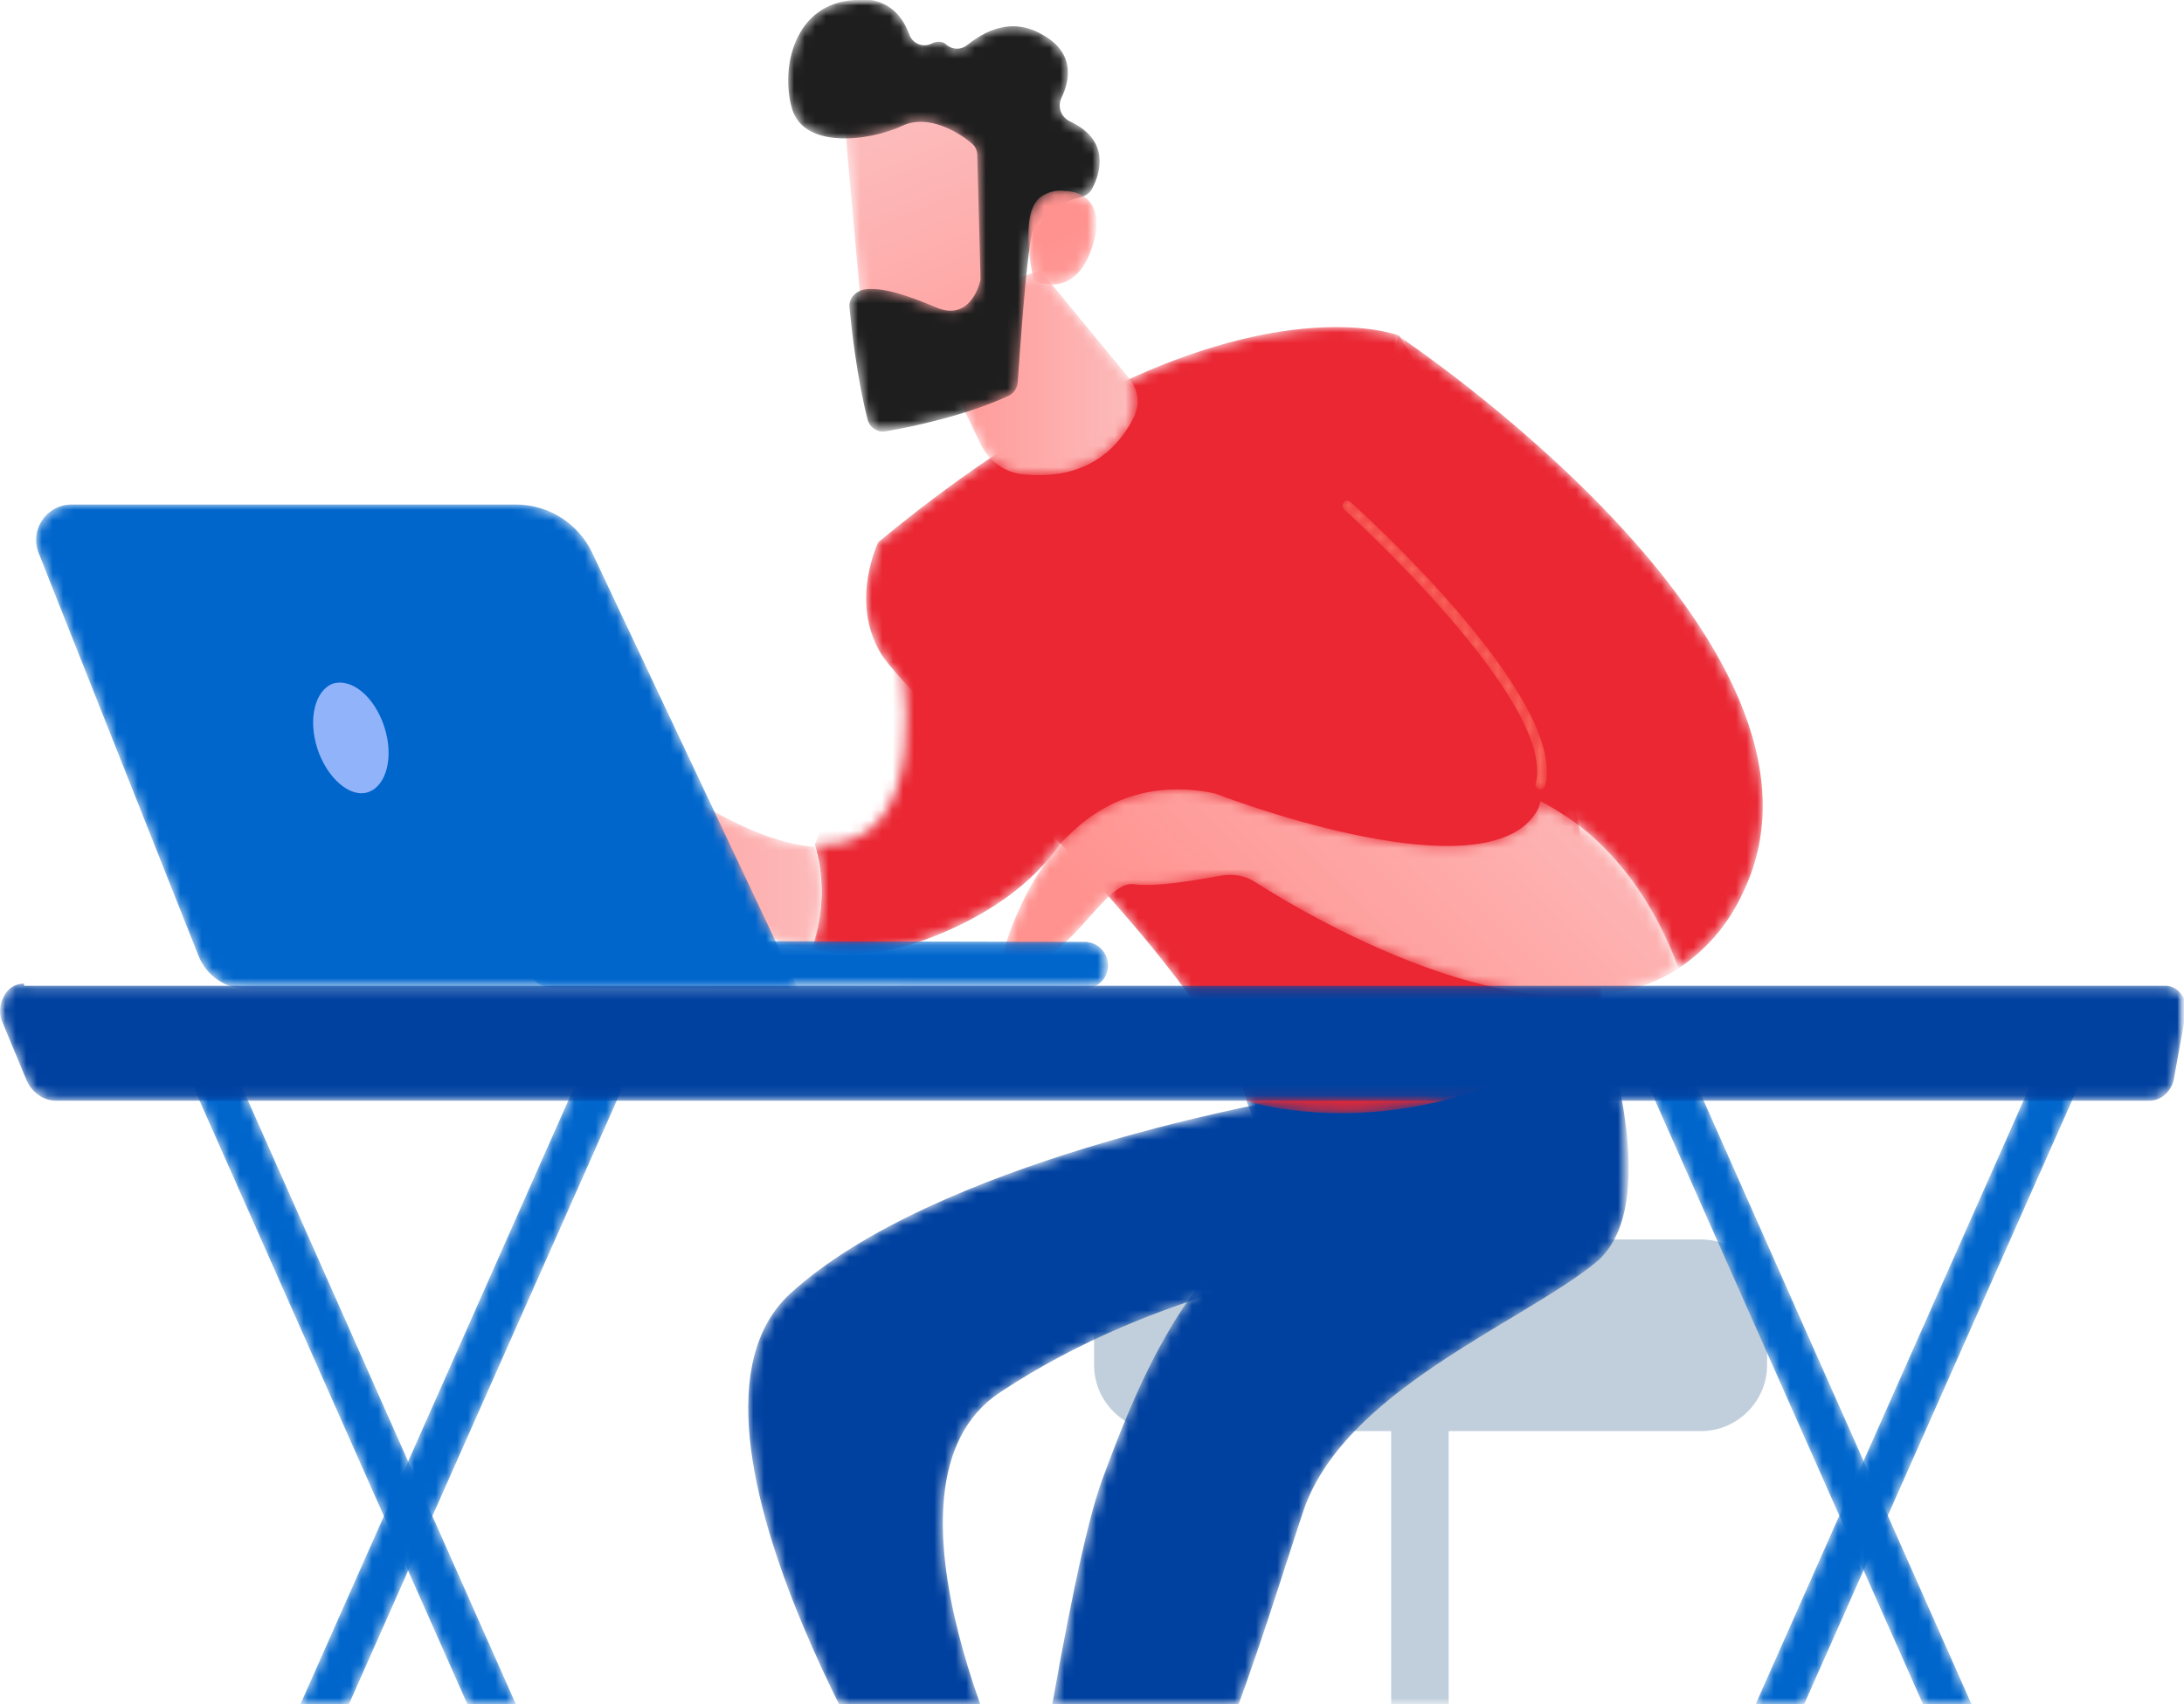
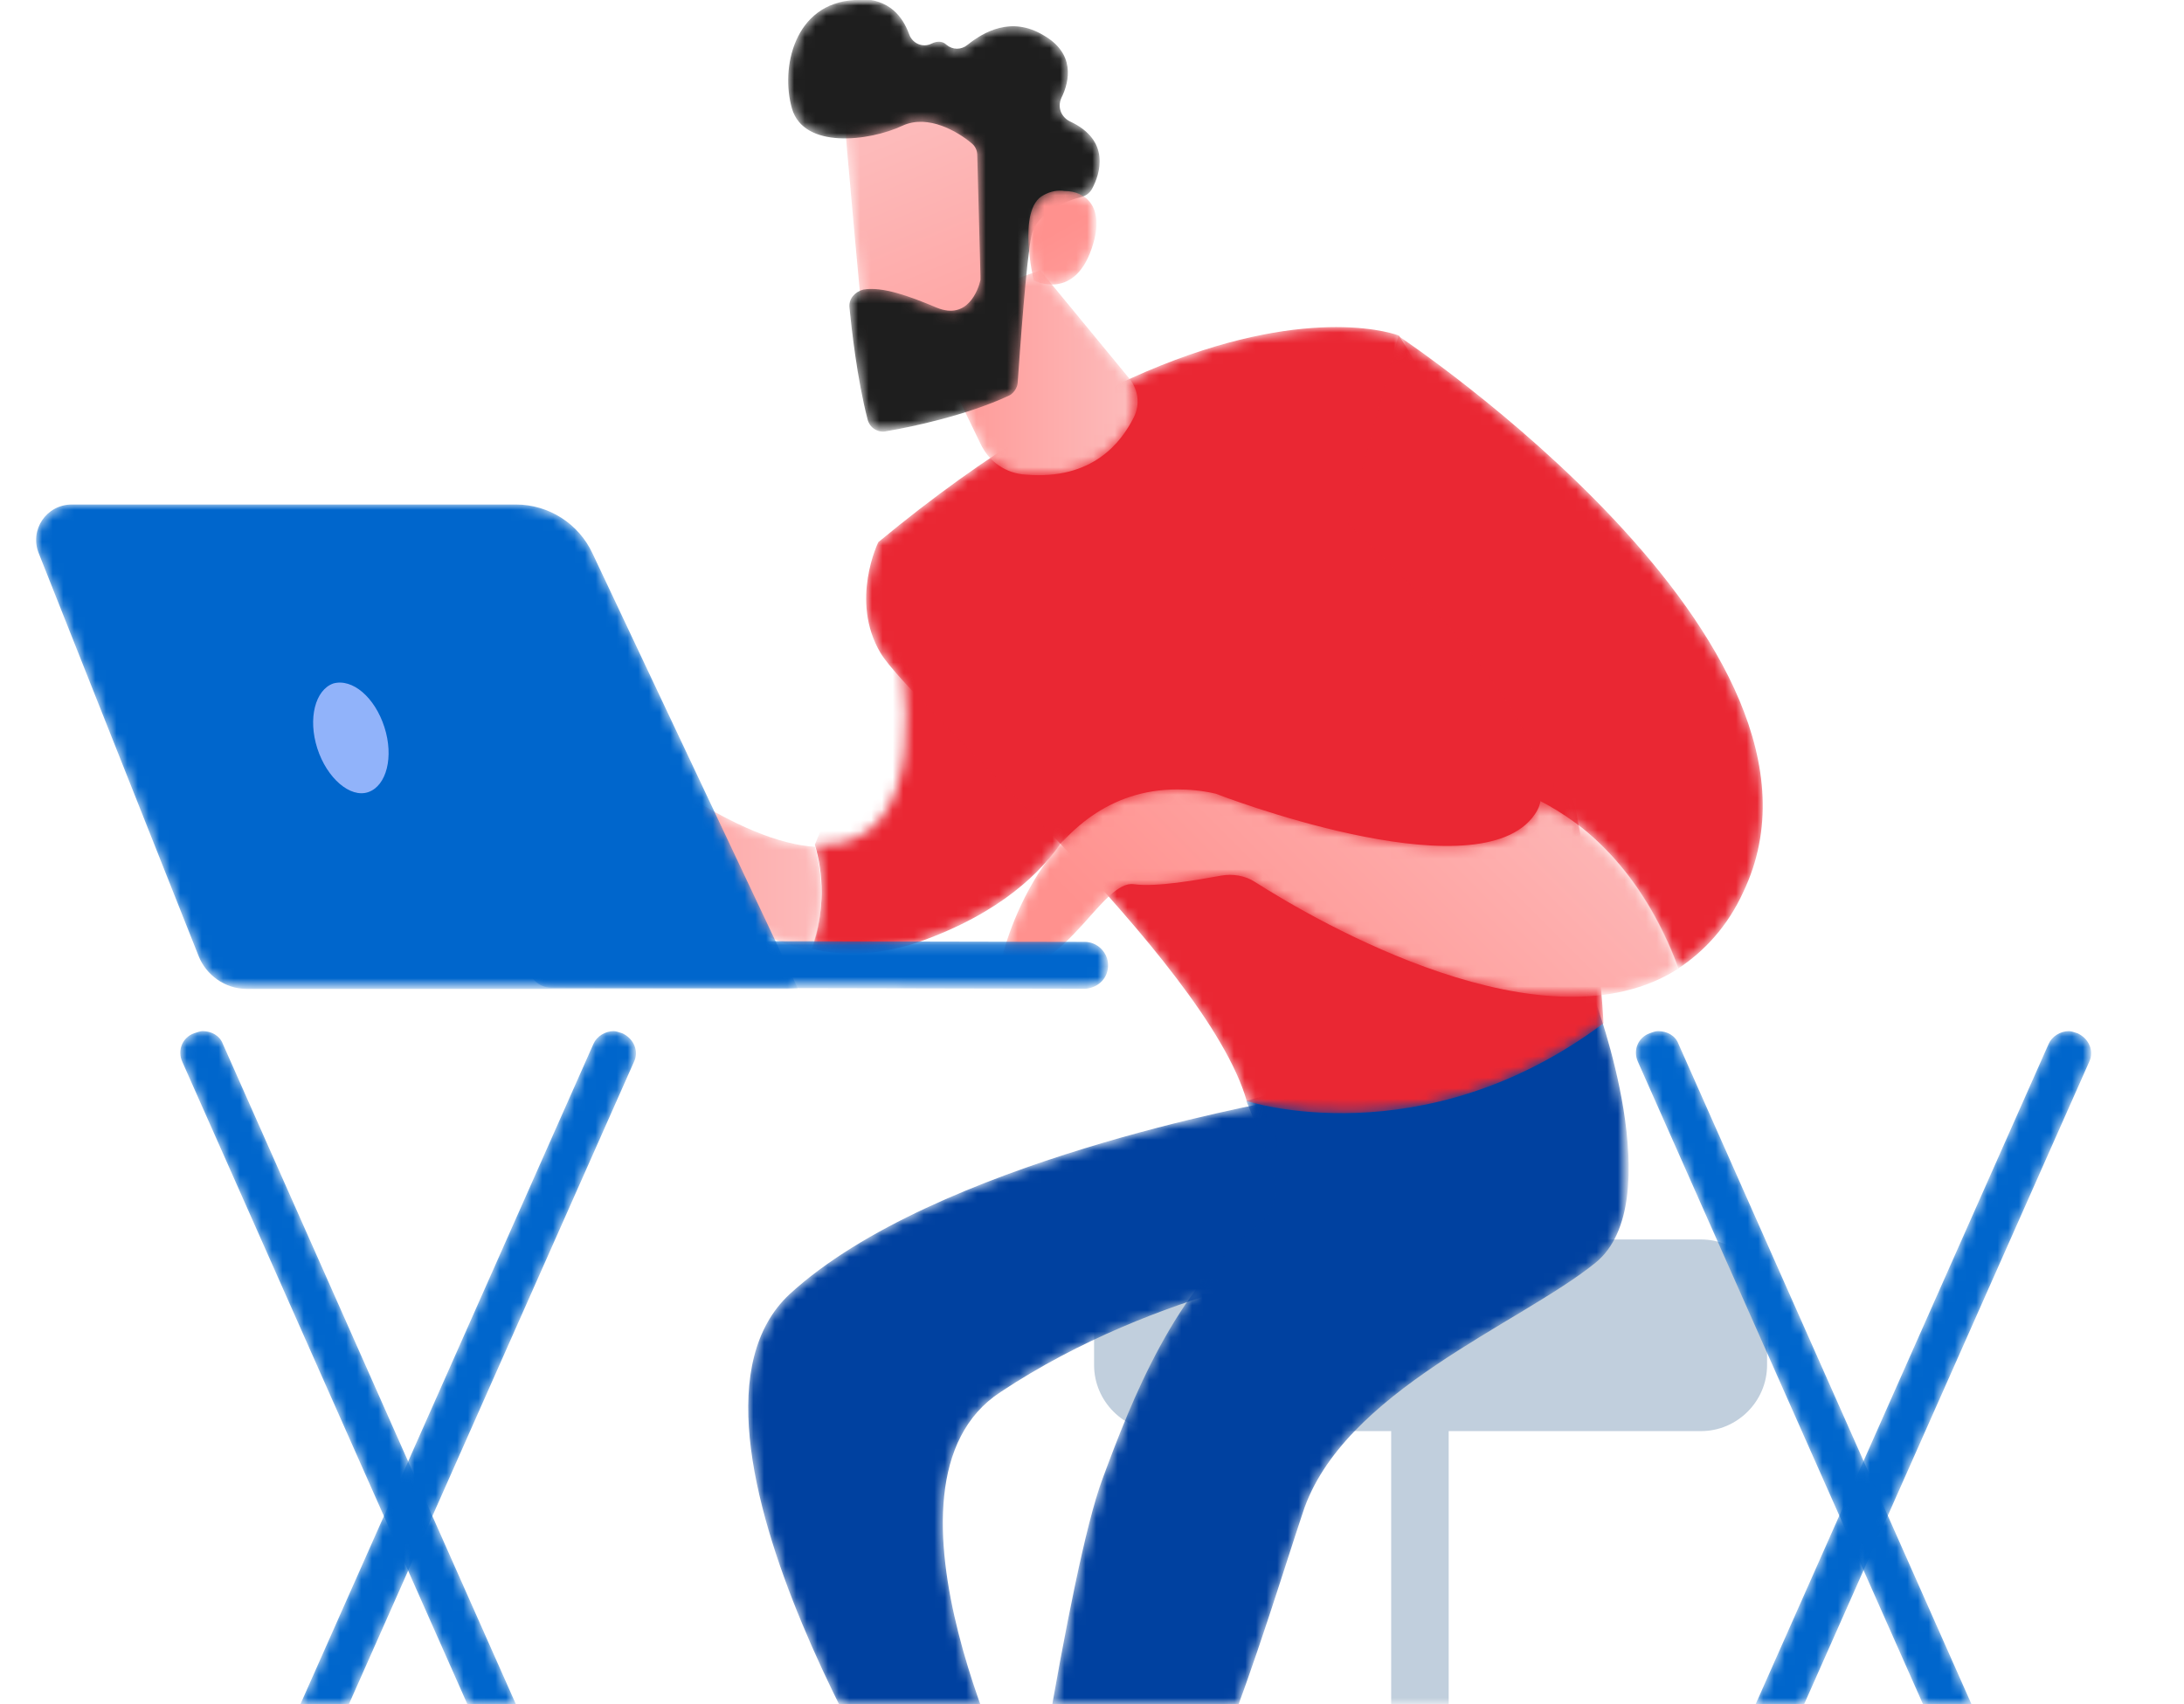
<svg xmlns="http://www.w3.org/2000/svg" xmlns:xlink="http://www.w3.org/1999/xlink" version="1.1" id="Vrstva_1" x="0px" y="0px" viewBox="0 0 205.1 160.1" style="enable-background:new 0 0 205.1 160.1;" xml:space="preserve">
  <style type="text/css">
	.st0{filter:url(#Adobe_OpacityMaskFilter);}
	.st1{clip-path:url(#SVGID_2_);fill-rule:evenodd;clip-rule:evenodd;fill:#FFFFFF;}
	.st2{clip-path:url(#SVGID_2_);mask:url(#mask-2_1_);}
	.st3{fill-rule:evenodd;clip-rule:evenodd;fill:#C1CFDD;}
	.st4{filter:url(#Adobe_OpacityMaskFilter_1_);}
	.st5{fill-rule:evenodd;clip-rule:evenodd;fill:#FFFFFF;}
	.st6{mask:url(#mask-4_1_);fill-rule:evenodd;clip-rule:evenodd;fill:#0041A0;}
	.st7{filter:url(#Adobe_OpacityMaskFilter_2_);}
	.st8{mask:url(#mask-6_1_);fill-rule:evenodd;clip-rule:evenodd;fill:url(#Fill-99_1_);}
	.st9{filter:url(#Adobe_OpacityMaskFilter_3_);}
	.st10{mask:url(#mask-9_1_);fill-rule:evenodd;clip-rule:evenodd;fill:#0041A0;}
	.st11{filter:url(#Adobe_OpacityMaskFilter_4_);}
	.st12{mask:url(#mask-11_1_);fill-rule:evenodd;clip-rule:evenodd;fill:#0066CC;}
	.st13{filter:url(#Adobe_OpacityMaskFilter_5_);}
	.st14{mask:url(#mask-13_1_);fill-rule:evenodd;clip-rule:evenodd;fill:#0066CC;}
	.st15{filter:url(#Adobe_OpacityMaskFilter_6_);}
	.st16{mask:url(#mask-15_1_);fill-rule:evenodd;clip-rule:evenodd;fill:url(#Fill-111_1_);}
	.st17{filter:url(#Adobe_OpacityMaskFilter_7_);}
	.st18{mask:url(#mask-18_1_);fill-rule:evenodd;clip-rule:evenodd;fill:#0041A0;}
	.st19{filter:url(#Adobe_OpacityMaskFilter_8_);}
	.st20{mask:url(#mask-20_1_);fill-rule:evenodd;clip-rule:evenodd;fill:#EA2733;}
	.st21{filter:url(#Adobe_OpacityMaskFilter_9_);}
	.st22{mask:url(#mask-22_1_);fill-rule:evenodd;clip-rule:evenodd;fill:url(#Fill-120_1_);}
	.st23{filter:url(#Adobe_OpacityMaskFilter_10_);}
	.st24{mask:url(#mask-25_1_);fill-rule:evenodd;clip-rule:evenodd;fill:#EA2733;}
	.st25{filter:url(#Adobe_OpacityMaskFilter_11_);}
	.st26{mask:url(#mask-27_1_);fill-rule:evenodd;clip-rule:evenodd;fill:url(#Fill-126_1_);}
	.st27{filter:url(#Adobe_OpacityMaskFilter_12_);}
	.st28{mask:url(#mask-30_1_);fill-rule:evenodd;clip-rule:evenodd;fill:#EA2733;}
	.st29{filter:url(#Adobe_OpacityMaskFilter_13_);}
	.st30{mask:url(#mask-32_1_);fill-rule:evenodd;clip-rule:evenodd;fill:url(#Fill-132_1_);}
	.st31{filter:url(#Adobe_OpacityMaskFilter_14_);}
	.st32{mask:url(#mask-35_1_);fill-rule:evenodd;clip-rule:evenodd;fill:url(#Fill-135_1_);}
	.st33{filter:url(#Adobe_OpacityMaskFilter_15_);}
	.st34{mask:url(#mask-38_1_);fill-rule:evenodd;clip-rule:evenodd;fill:url(#Fill-138_1_);}
	.st35{filter:url(#Adobe_OpacityMaskFilter_16_);}
	.st36{mask:url(#mask-41_1_);fill-rule:evenodd;clip-rule:evenodd;fill:#1E1E1E;}
	.st37{filter:url(#Adobe_OpacityMaskFilter_17_);}
	.st38{mask:url(#mask-43_1_);fill-rule:evenodd;clip-rule:evenodd;fill:url(#Fill-144_1_);}
	.st39{filter:url(#Adobe_OpacityMaskFilter_18_);}
	.st40{mask:url(#mask-46_1_);fill-rule:evenodd;clip-rule:evenodd;fill:#0066CC;}
	.st41{filter:url(#Adobe_OpacityMaskFilter_19_);}
	.st42{mask:url(#mask-48_1_);fill-rule:evenodd;clip-rule:evenodd;fill:#0066CC;}
	.st43{fill-rule:evenodd;clip-rule:evenodd;fill:#91B3FA;}
	.st44{filter:url(#Adobe_OpacityMaskFilter_20_);}
	.st45{mask:url(#mask-50_1_);fill-rule:evenodd;clip-rule:evenodd;fill:#0066CC;}
	.st46{filter:url(#Adobe_OpacityMaskFilter_21_);}
	.st47{mask:url(#mask-52_1_);fill-rule:evenodd;clip-rule:evenodd;fill:#0066CC;}
	.st48{filter:url(#Adobe_OpacityMaskFilter_22_);}
	.st49{mask:url(#mask-54_1_);fill-rule:evenodd;clip-rule:evenodd;fill:#0066CC;}
	.st50{filter:url(#Adobe_OpacityMaskFilter_23_);}
	.st51{mask:url(#mask-56_1_);fill-rule:evenodd;clip-rule:evenodd;fill:#0066CC;}
	.st52{filter:url(#Adobe_OpacityMaskFilter_24_);}
	.st53{mask:url(#mask-58_1_);fill-rule:evenodd;clip-rule:evenodd;fill:#0041A0;}
</style>
  <g>
    <defs>
      <rect id="SVGID_1_" width="205.1" height="160.1" />
    </defs>
    <clipPath id="SVGID_2_">
      <use xlink:href="#SVGID_1_" style="overflow:visible;" />
    </clipPath>
    <defs>
      <filter id="Adobe_OpacityMaskFilter" filterUnits="userSpaceOnUse" x="0" y="0" width="205.1" height="201.7">
        <feColorMatrix type="matrix" values="1 0 0 0 0  0 1 0 0 0  0 0 1 0 0  0 0 0 1 0" />
      </filter>
    </defs>
    <mask maskUnits="userSpaceOnUse" x="0" y="0" width="205.1" height="201.7" id="mask-2_1_">
      <g class="st0">
        <rect id="path-1_2_" x="-1308.8" y="-148.9" class="st1" width="1600" height="354" />
      </g>
    </mask>
    <g class="st2">
      <g transform="translate(1031, -137)">
        <g id="Group-2" transform="translate(0.346, 0.026)">
          <polygon id="Fill-91" class="st3" points="-900.7,325.7 -895.3,325.7 -895.3,267.4 -900.7,267.4     " />
          <path id="Fill-93" class="st3" d="M-874.4,326.8h-47.2v-1.7c0-1,0.8-1.8,1.8-1.8h43.4c1.1,0,2,0.9,2,2V326.8z" />
          <path id="Fill-94" class="st3" d="M-865.4,265.2c0,3.4-2.8,6.2-6.2,6.2h-50.8c-3.4,0-6.2-2.8-6.2-6.2v-5.6      c0-3.4,2.8-6.2,6.2-6.2h50.8c3.4,0,6.2,2.8,6.2,6.2V265.2z" />
        </g>
        <g id="Group-98" transform="translate(357.21, 461.167)">
          <g id="Clip-97">
				</g>
          <defs>
            <filter id="Adobe_OpacityMaskFilter_1_" filterUnits="userSpaceOnUse" x="-1308.7" y="-148.5" width="20" height="21.2">
              <feColorMatrix type="matrix" values="1 0 0 0 0  0 1 0 0 0  0 0 1 0 0  0 0 0 1 0" />
            </filter>
          </defs>
          <mask maskUnits="userSpaceOnUse" x="-1308.7" y="-148.5" width="20" height="21.2" id="mask-4_1_">
            <g class="st4">
              <path id="path-3_1_" class="st5" d="M-1295.7-145.8c0,0-15.4,11.1-12.7,18.5l0,0c0,0,16.8-7.3,18.9-13l0,0        c2-5.7-0.3-8.3-0.3-8.3l0,0L-1295.7-145.8z" />
            </g>
          </mask>
          <path id="Fill-96" class="st6" d="M-1295.7-145.8c0,0-15.4,11.1-12.7,18.5l0,0c0,0,16.8-7.3,18.9-13l0,0c2-5.7-0.3-8.3-0.3-8.3      l0,0L-1295.7-145.8z" />
        </g>
        <g id="Group-101" transform="translate(365.494, 454.795)">
          <g id="Clip-100">
				</g>
          <defs>
            <filter id="Adobe_OpacityMaskFilter_2_" filterUnits="userSpaceOnUse" x="-1308.4" y="-148.7" width="9.5" height="11.1">
              <feColorMatrix type="matrix" values="1 0 0 0 0  0 1 0 0 0  0 0 1 0 0  0 0 0 1 0" />
            </filter>
          </defs>
          <mask maskUnits="userSpaceOnUse" x="-1308.4" y="-148.7" width="9.5" height="11.1" id="mask-6_1_">
            <g class="st7">
              <path id="path-5_1_" class="st5" d="M-1308.4-144.8l3,5.7c0.6,1.2,2,1.8,3.3,1.5l0,0c0.9-0.2,1.6-0.5,2.1-0.8l0,0        c1-0.6,1.4-1.9,1-3l0,0l-2.5-7.3L-1308.4-144.8z" />
            </g>
          </mask>
          <linearGradient id="Fill-99_1_" gradientUnits="userSpaceOnUse" x1="-2846.488" y1="218.313" x2="-2847.488" y2="218.313" gradientTransform="matrix(9.478 0 0 -11.124 25679.158 2285.425)">
            <stop offset="0" style="stop-color:#FDBABA" />
            <stop offset="1" style="stop-color:#FF918E" />
          </linearGradient>
          <path id="Fill-99" class="st8" d="M-1308.4-144.8l3,5.7c0.6,1.2,2,1.8,3.3,1.5l0,0c0.9-0.2,1.6-0.5,2.1-0.8l0,0      c1-0.6,1.4-1.9,1-3l0,0l-2.5-7.3L-1308.4-144.8z" />
        </g>
        <g id="Group-104" transform="translate(347.652, 389.164)">
          <g id="Clip-103">
				</g>
          <defs>
            <filter id="Adobe_OpacityMaskFilter_3_" filterUnits="userSpaceOnUse" x="-1308.4" y="-148.6" width="55.8" height="70.5">
              <feColorMatrix type="matrix" values="1 0 0 0 0  0 1 0 0 0  0 0 1 0 0  0 0 0 1 0" />
            </filter>
          </defs>
          <mask maskUnits="userSpaceOnUse" x="-1308.4" y="-148.6" width="55.8" height="70.5" id="mask-9_1_">
            <g class="st9">
              <path id="path-8_1_" class="st5" d="M-1304.5-130.6C-1318-118-1292-78.1-1292-78.1l0,0c0,0,4.3,0,9.4-4.5l0,0        c0,0-15.4-30.1-2.1-38.8l0,0c14.9-9.9,32.2-12.1,32.2-12.1l0,0l-6.4-14.2l-0.3-1C-1259.3-148.6-1290.9-143.1-1304.5-130.6" />
            </g>
          </mask>
          <path id="Fill-102" class="st10" d="M-1304.5-130.6C-1318-118-1292-78.1-1292-78.1l0,0c0,0,4.3,0,9.4-4.5l0,0      c0,0-15.4-30.1-2.1-38.8l0,0c14.9-9.9,32.2-12.1,32.2-12.1l0,0l-6.4-14.2l-0.3-1C-1259.3-148.6-1290.9-143.1-1304.5-130.6" />
        </g>
        <g id="Group-107" transform="translate(354.661, 469.451)">
          <g id="Clip-106">
				</g>
          <defs>
            <filter id="Adobe_OpacityMaskFilter_4_" filterUnits="userSpaceOnUse" x="-1308.7" y="-148.3" width="24.8" height="15.4">
              <feColorMatrix type="matrix" values="1 0 0 0 0  0 1 0 0 0  0 0 1 0 0  0 0 0 1 0" />
            </filter>
          </defs>
          <mask maskUnits="userSpaceOnUse" x="-1308.7" y="-148.3" width="24.8" height="15.4" id="mask-11_1_">
            <g class="st11">
              <path id="path-10_1_" class="st5" d="M-1288.6-148.2c-1.6,0.3-11.2,7-14.6,8.6l0,0c-2.3,1-4.4,3-5.5,4.8l0,0        c2.2,1.6,5.6,2.9,10.5,1.5l0,0c6.7-1.9,11.7-7.1,14-9.8l0,0c0.7-2.1,0-3.4,0-3.4l0,0c0,0-2.4-1.6-4-1.6l0,0        C-1288.3-148.3-1288.4-148.3-1288.6-148.2" />
            </g>
          </mask>
          <path id="Fill-105" class="st12" d="M-1288.6-148.2c-1.6,0.3-11.2,7-14.6,8.6l0,0c-2.3,1-4.4,3-5.5,4.8l0,0      c2.2,1.6,5.6,2.9,10.5,1.5l0,0c6.7-1.9,11.7-7.1,14-9.8l0,0c0.7-2.1,0-3.4,0-3.4l0,0c0,0-2.4-1.6-4-1.6l0,0      C-1288.3-148.3-1288.4-148.3-1288.6-148.2" />
        </g>
        <g id="Group-110" transform="translate(353.387, 474.548)">
          <g id="Clip-109">
				</g>
          <defs>
            <filter id="Adobe_OpacityMaskFilter_5_" filterUnits="userSpaceOnUse" x="-1308.4" y="-148.4" width="25.5" height="12.5">
              <feColorMatrix type="matrix" values="1 0 0 0 0  0 1 0 0 0  0 0 1 0 0  0 0 0 1 0" />
            </filter>
          </defs>
          <mask maskUnits="userSpaceOnUse" x="-1308.4" y="-148.4" width="25.5" height="12.5" id="mask-13_1_">
            <g class="st13">
              <path id="path-12_1_" class="st5" d="M-1296.9-138.5c-4.9,1.4-8.4,0.1-10.5-1.5l0,0c-1.3,2-1.5,3.8,0.5,4.1l0,0        c2.4,0.4,13.9-1.6,20-7l0,0c2.4-2.2,3.6-4,4.1-5.5l0,0C-1285.2-145.6-1290.2-140.5-1296.9-138.5" />
            </g>
          </mask>
          <path id="Fill-108" class="st14" d="M-1296.9-138.5c-4.9,1.4-8.4,0.1-10.5-1.5l0,0c-1.3,2-1.5,3.8,0.5,4.1l0,0      c2.4,0.4,13.9-1.6,20-7l0,0c2.4-2.2,3.6-4,4.1-5.5l0,0C-1285.2-145.6-1290.2-140.5-1296.9-138.5" />
        </g>
        <g id="Group-113" transform="translate(373.14, 463.716)">
          <g id="Clip-112">
				</g>
          <defs>
            <filter id="Adobe_OpacityMaskFilter_6_" filterUnits="userSpaceOnUse" x="-1308.7" y="-148.3" width="8.9" height="10">
              <feColorMatrix type="matrix" values="1 0 0 0 0  0 1 0 0 0  0 0 1 0 0  0 0 0 1 0" />
            </filter>
          </defs>
          <mask maskUnits="userSpaceOnUse" x="-1308.7" y="-148.3" width="8.9" height="10" id="mask-15_1_">
            <g class="st15">
-               <path id="path-14_1_" class="st5" d="M-1308.6-140.9c-0.3,1,0.3,2.1,1.3,2.3l0,0c0.7,0.2,1.4,0.2,2,0.2l0,0        c1,0,1.9-0.5,2.5-1.4l0,0c1.1-1.8,3-5,3.1-5.9l0,0l-6.6-2.7L-1308.6-140.9z" />
-             </g>
+               </g>
          </mask>
          <linearGradient id="Fill-111_1_" gradientUnits="userSpaceOnUse" x1="-2853.036" y1="205.82" x2="-2854.036" y2="205.82" gradientTransform="matrix(8.895 0 0 -10.024 24079.19 1919.775)">
            <stop offset="0" style="stop-color:#FDBABA" />
            <stop offset="1" style="stop-color:#FF918E" />
          </linearGradient>
-           <path id="Fill-111" class="st16" d="M-1308.6-140.9c-0.3,1,0.3,2.1,1.3,2.3l0,0c0.7,0.2,1.4,0.2,2,0.2l0,0c1,0,1.9-0.5,2.5-1.4      l0,0c1.1-1.8,3-5,3.1-5.9l0,0l-6.6-2.7L-1308.6-140.9z" />
        </g>
        <g id="Group-116" transform="translate(373.14, 379.606)">
          <g id="Clip-115">
				</g>
          <defs>
            <filter id="Adobe_OpacityMaskFilter_7_" filterUnits="userSpaceOnUse" x="-1308.7" y="-148.5" width="57.4" height="89.3">
              <feColorMatrix type="matrix" values="1 0 0 0 0  0 1 0 0 0  0 0 1 0 0  0 0 0 1 0" />
            </filter>
          </defs>
          <mask maskUnits="userSpaceOnUse" x="-1308.7" y="-148.5" width="57.4" height="89.3" id="mask-18_1_">
            <g class="st17">
              <path id="path-17_1_" class="st5" d="M-1287.1-139.2l1.9,4.7c1,2.6,1.4,5.3-0.8,7l0,0c-7.8,5.9-11.9,16.5-14.6,23.8l0,0        c-3.2,8.5-8,41.5-8,41.5l0,0c2.2,2.4,8.2,3,8.2,3l0,0c8.5-7.8,14.8-29.9,18.6-41.3l0,0c3.7-11.4,20.5-17.8,27.5-23.5l0,0        c7-5.7,0-24.5,0-24.5l0,0L-1287.1-139.2z" />
            </g>
          </mask>
          <path id="Fill-114" class="st18" d="M-1287.1-139.2l1.9,4.7c1,2.6,1.4,5.3-0.8,7l0,0c-7.8,5.9-11.9,16.5-14.6,23.8l0,0      c-3.2,8.5-8,41.5-8,41.5l0,0c2.2,2.4,8.2,3,8.2,3l0,0c8.5-7.8,14.8-29.9,18.6-41.3l0,0c3.7-11.4,20.5-17.8,27.5-23.5l0,0      c7-5.7,0-24.5,0-24.5l0,0L-1287.1-139.2z" />
        </g>
        <g id="Group-119" transform="translate(354.024, 345.834)">
          <g id="Clip-118">
				</g>
          <defs>
            <filter id="Adobe_OpacityMaskFilter_8_" filterUnits="userSpaceOnUse" x="-1308.7" y="-148.3" width="26" height="29.1">
              <feColorMatrix type="matrix" values="1 0 0 0 0  0 1 0 0 0  0 0 1 0 0  0 0 0 1 0" />
            </filter>
          </defs>
          <mask maskUnits="userSpaceOnUse" x="-1308.7" y="-148.3" width="26" height="29.1" id="mask-20_1_">
            <g class="st19">
              <path id="path-19_1_" class="st5" d="M-1308.5-129.5c0.8,2.7,1,6.1-0.3,9.8l0,0c3,0.7,6.5,0.6,10.2-0.7l0,0        c14.9-5.3,15.8-15.3,15.8-15.3l0,0l-17.9-12.6C-1300.4-147.5-1296.7-128.7-1308.5-129.5" />
            </g>
          </mask>
          <path id="Fill-117" class="st20" d="M-1308.5-129.5c0.8,2.7,1,6.1-0.3,9.8c3,0.7,6.5,0.6,10.2-0.7c14.9-5.3,15.8-15.3,15.8-15.3      l-17.9-12.6" />
        </g>
        <g id="Group-122" transform="translate(323.438, 357.941)">
          <g id="Clip-121">
				</g>
          <defs>
            <filter id="Adobe_OpacityMaskFilter_9_" filterUnits="userSpaceOnUse" x="-1308.3" y="-148.6" width="31" height="16.9">
              <feColorMatrix type="matrix" values="1 0 0 0 0  0 1 0 0 0  0 0 1 0 0  0 0 0 1 0" />
            </filter>
          </defs>
          <mask maskUnits="userSpaceOnUse" x="-1308.3" y="-148.6" width="31" height="16.9" id="mask-22_1_">
            <g class="st21">
              <path id="path-21_1_" class="st5" d="M-1300.6-147.2c-4.4,3.1-7.6,12.8-7.6,12.8l0,0c0,0,2.3,1.8,4.2,0l0,0        c1.9-1.8,6.6-6.6,6.6-6.6l0,0c0,0-1,4.4-0.8,5.2l0,0c0.2,0.7,2.6,0.1,2.2-2l0,0c-0.2-1,0.7-2,1.6-2.7l0,0        c0.9-0.7,2.2-0.6,2.9,0.3l0,0c2,2.4,6.7,7.2,13.3,8.6l0,0c1.3-3.8,1-7.2,0.3-9.8l0,0c-3.2-0.2-7.5-1.8-13.4-5.7l0,0        c0,0-2.2-1.4-5-1.4l0,0C-1297.6-148.6-1299.2-148.2-1300.6-147.2" />
            </g>
          </mask>
          <linearGradient id="Fill-120_1_" gradientUnits="userSpaceOnUse" x1="-2816.085" y1="326.244" x2="-2817.085" y2="326.244" gradientTransform="matrix(31.03 0 0 -16.865 86106.016 5361.886)">
            <stop offset="0" style="stop-color:#FDBABA" />
            <stop offset="1" style="stop-color:#FF918E" />
          </linearGradient>
          <path id="Fill-120" class="st22" d="M-1300.6-147.2c-4.4,3.1-7.6,12.8-7.6,12.8l0,0c0,0,2.3,1.8,4.2,0l0,0      c1.9-1.8,6.6-6.6,6.6-6.6l0,0c0,0-1,4.4-0.8,5.2l0,0c0.2,0.7,2.6,0.1,2.2-2l0,0c-0.2-1,0.7-2,1.6-2.7l0,0      c0.9-0.7,2.2-0.6,2.9,0.3l0,0c2,2.4,6.7,7.2,13.3,8.6l0,0c1.3-3.8,1-7.2,0.3-9.8l0,0c-3.2-0.2-7.5-1.8-13.4-5.7l0,0      c0,0-2.2-1.4-5-1.4l0,0C-1297.6-148.6-1299.2-148.2-1300.6-147.2" />
        </g>
        <g id="Group-125" transform="translate(358.484, 316.523)">
          <g id="Clip-124">
				</g>
          <defs>
            <filter id="Adobe_OpacityMaskFilter_10_" filterUnits="userSpaceOnUse" x="-1308.1" y="-148.8" width="69.3" height="73.9">
              <feColorMatrix type="matrix" values="1 0 0 0 0  0 1 0 0 0  0 0 1 0 0  0 0 0 1 0" />
            </filter>
          </defs>
          <mask maskUnits="userSpaceOnUse" x="-1308.1" y="-148.8" width="69.3" height="73.9" id="mask-25_1_">
            <g class="st23">
              <path id="path-24_1_" class="st5" d="M-1307-128.6c0,0-2.7,5.5,0.2,10.4l0,0c2.9,4.9,30.6,28.8,34.4,42.1l0,0        c0,0,16.5,5.4,33.5-7.3l0,0c0,0-1.5-36.9-19.2-64.6l0,0c0,0-2-0.8-5.9-0.8l0,0C-1271.5-148.8-1286.1-145.9-1307-128.6" />
            </g>
          </mask>
          <path id="Fill-123" class="st24" d="M-1307-128.6c0,0-2.7,5.5,0.2,10.4l0,0c2.9,4.9,30.6,28.8,34.4,42.1l0,0      c0,0,16.5,5.4,33.5-7.3l0,0c0,0-1.5-36.9-19.2-64.6l0,0c0,0-2-0.8-5.9-0.8l0,0C-1271.5-148.8-1286.1-145.9-1307-128.6" />
        </g>
        <g id="Group-128" transform="translate(363.582, 310.788)">
          <g id="Clip-127">
				</g>
          <defs>
            <filter id="Adobe_OpacityMaskFilter_11_" filterUnits="userSpaceOnUse" x="-1308.4" y="-148.4" width="20.6" height="19.3">
              <feColorMatrix type="matrix" values="1 0 0 0 0  0 1 0 0 0  0 0 1 0 0  0 0 0 1 0" />
            </filter>
          </defs>
          <mask maskUnits="userSpaceOnUse" x="-1308.4" y="-148.4" width="20.6" height="19.3" id="mask-27_1_">
            <g class="st25">
              <path id="path-26_1_" class="st5" d="M-1308.4-144.3l5.9,12.2c0.8,1.7,2.4,2.8,4.3,2.9l0,0c6.2,0.5,8.9-3,10.1-5.4l0,0        c0.6-1.2,0.4-2.6-0.4-3.6l0,0l-8.4-10.2L-1308.4-144.3z" />
            </g>
          </mask>
          <linearGradient id="Fill-126_1_" gradientUnits="userSpaceOnUse" x1="-2853.63" y1="376.06" x2="-2854.63" y2="376.06" gradientTransform="matrix(20.589 0 0 -19.253 57464.645 7101.625)">
            <stop offset="0" style="stop-color:#FDBABA" />
            <stop offset="1" style="stop-color:#FF918E" />
          </linearGradient>
          <path id="Fill-126" class="st26" d="M-1308.4-144.3l5.9,12.2c0.8,1.7,2.4,2.8,4.3,2.9l0,0c6.2,0.5,8.9-3,10.1-5.4l0,0      c0.6-1.2,0.4-2.6-0.4-3.6l0,0l-8.4-10.2L-1308.4-144.3z" />
        </g>
        <g id="Group-131" transform="translate(403.726, 317.16)">
          <g id="Clip-130">
				</g>
          <defs>
            <filter id="Adobe_OpacityMaskFilter_12_" filterUnits="userSpaceOnUse" x="-1308.2" y="-148.7" width="39.1" height="59.5">
              <feColorMatrix type="matrix" values="1 0 0 0 0  0 1 0 0 0  0 0 1 0 0  0 0 0 1 0" />
            </filter>
          </defs>
          <mask maskUnits="userSpaceOnUse" x="-1308.2" y="-148.7" width="39.1" height="59.5" id="mask-30_1_">
            <g class="st27">
              <path id="path-29_1_" class="st5" d="M-1308.2-131c0,0,20.1,18.1,18.1,26.1l0,0c3.9,1.9,9.5,6.3,13,15.7l0,0        c2.4-1.6,4.6-3.9,6.1-7.2l0,0c11.1-23.3-32.4-52.2-32.4-52.2l0,0L-1308.2-131z" />
            </g>
          </mask>
          <path id="Fill-129" class="st28" d="M-1308.2-131c0,0,20.1,18.1,18.1,26.1l0,0c3.9,1.9,9.5,6.3,13,15.7l0,0      c2.4-1.6,4.6-3.9,6.1-7.2l0,0c11.1-23.3-32.4-52.2-32.4-52.2l0,0L-1308.2-131z" />
        </g>
        <g id="Group-134" transform="translate(403.726, 332.453)">
          <g id="Clip-133">
				</g>
          <defs>
            <filter id="Adobe_OpacityMaskFilter_13_" filterUnits="userSpaceOnUse" x="-1308.6" y="-148.5" width="19.2" height="27.1">
              <feColorMatrix type="matrix" values="1 0 0 0 0  0 1 0 0 0  0 0 1 0 0  0 0 0 1 0" />
            </filter>
          </defs>
          <mask maskUnits="userSpaceOnUse" x="-1308.6" y="-148.5" width="19.2" height="27.1" id="mask-32_1_">
            <g class="st29">
-               <path id="path-31_1_" class="st5" d="M-1308.5-148.3c-0.2,0.2-0.2,0.5,0,0.7l0,0c0.2,0.2,19.9,18,18,25.7l0,0        c-0.1,0.3,0.1,0.5,0.3,0.6l0,0c0,0,0.1,0,0.1,0l0,0c0.2,0,0.4-0.1,0.5-0.4l0,0c2-8.3-17.5-25.9-18.3-26.6l0,0        c-0.1-0.1-0.2-0.1-0.3-0.1l0,0C-1308.3-148.5-1308.4-148.4-1308.5-148.3" />
-             </g>
+               </g>
          </mask>
          <linearGradient id="Fill-132_1_" gradientUnits="userSpaceOnUse" x1="-2885.906" y1="374.588" x2="-2888.477" y2="369.744" gradientTransform="matrix(19.236 0 0 -27.098 54364.422 9616.046)">
            <stop offset="0" style="stop-color:#FF918E" />
            <stop offset="1" style="stop-color:#FD7062" />
          </linearGradient>
          <path id="Fill-132" class="st30" d="M-1308.5-148.3c-0.2,0.2-0.2,0.5,0,0.7l0,0c0.2,0.2,19.9,18,18,25.7l0,0      c-0.1,0.3,0.1,0.5,0.3,0.6l0,0c0,0,0.1,0,0.1,0l0,0c0.2,0,0.4-0.1,0.5-0.4l0,0c2-8.3-17.5-25.9-18.3-26.6l0,0      c-0.1-0.1-0.2-0.1-0.3-0.1l0,0C-1308.3-148.5-1308.4-148.4-1308.5-148.3" />
        </g>
        <g id="Group-137" transform="translate(371.866, 359.852)">
          <g id="Clip-136">
				</g>
          <defs>
            <filter id="Adobe_OpacityMaskFilter_14_" filterUnits="userSpaceOnUse" x="-1308.8" y="-148.7" width="63.6" height="19.4">
              <feColorMatrix type="matrix" values="1 0 0 0 0  0 1 0 0 0  0 0 1 0 0  0 0 0 1 0" />
            </filter>
          </defs>
          <mask maskUnits="userSpaceOnUse" x="-1308.8" y="-148.7" width="63.6" height="19.4" id="mask-35_1_">
            <g class="st31">
              <path id="path-34_1_" class="st5" d="M-1308.8-132.8c2.8,1.8,5.3-0.7,7.6-3.2l0,0c1.8-2,3.4-4,4.8-3.8l0,0        c2.1,0.3,6-0.4,8.2-0.8l0,0c1.1-0.2,2.3,0,3.2,0.6l0,0c5.8,3.7,27.3,16.2,39.8,8.1l0,0c-3.5-9.4-9.1-13.7-13-15.7l0,0        c-0.1,0.6-0.4,1.1-0.8,1.6l0,0c-5.8,7-29.7-2.3-29.7-2.3l0,0c-1.3-0.3-2.5-0.4-3.6-0.4l0,0        C-1305.2-148.7-1308.8-132.8-1308.8-132.8" />
            </g>
          </mask>
          <linearGradient id="Fill-135_1_" gradientUnits="userSpaceOnUse" x1="-2867.12" y1="327.288" x2="-2868.033" y2="327.007" gradientTransform="matrix(63.6 0 0 -19.408 181105.297 6210.423)">
            <stop offset="0" style="stop-color:#FDBABA" />
            <stop offset="1" style="stop-color:#FF918E" />
          </linearGradient>
          <path id="Fill-135" class="st32" d="M-1308.8-132.8c2.8,1.8,5.3-0.7,7.6-3.2l0,0c1.8-2,3.4-4,4.8-3.8l0,0c2.1,0.3,6-0.4,8.2-0.8      l0,0c1.1-0.2,2.3,0,3.2,0.6l0,0c5.8,3.7,27.3,16.2,39.8,8.1l0,0c-3.5-9.4-9.1-13.7-13-15.7l0,0c-0.1,0.6-0.4,1.1-0.8,1.6l0,0      c-5.8,7-29.7-2.3-29.7-2.3l0,0c-1.3-0.3-2.5-0.4-3.6-0.4l0,0C-1305.2-148.7-1308.8-132.8-1308.8-132.8" />
        </g>
        <g id="Group-140" transform="translate(356.573, 293.584)">
          <g id="Clip-139">
				</g>
          <defs>
            <filter id="Adobe_OpacityMaskFilter_15_" filterUnits="userSpaceOnUse" x="-1308.3" y="-148.7" width="15.9" height="25.2">
              <feColorMatrix type="matrix" values="1 0 0 0 0  0 1 0 0 0  0 0 1 0 0  0 0 0 1 0" />
            </filter>
          </defs>
          <mask maskUnits="userSpaceOnUse" x="-1308.3" y="-148.7" width="15.9" height="25.2" id="mask-38_1_">
            <g class="st33">
-               <path id="path-37_1_" class="st5" d="M-1308.3-146.2c-0.1,0.3,2,22.7,2,22.7l0,0l12.7-1.4l1.2-21.5c0,0-6.2-2.3-10.9-2.3l0,0        C-1305.8-148.7-1307.8-148.1-1308.3-146.2" />
+               <path id="path-37_1_" class="st5" d="M-1308.3-146.2c-0.1,0.3,2,22.7,2,22.7l0,0l12.7-1.4l1.2-21.5l0,0        C-1305.8-148.7-1307.8-148.1-1308.3-146.2" />
            </g>
          </mask>
          <linearGradient id="Fill-138_1_" gradientUnits="userSpaceOnUse" x1="-2844.888" y1="398.043" x2="-2844.476" y2="396.478" gradientTransform="matrix(15.903 0 0 -25.179 43941.871 9877.25)">
            <stop offset="0" style="stop-color:#FDBABA" />
            <stop offset="1" style="stop-color:#FF918E" />
          </linearGradient>
          <path id="Fill-138" class="st34" d="M-1308.3-146.2c-0.1,0.3,2,22.7,2,22.7l0,0l12.7-1.4l1.2-21.5c0,0-6.2-2.3-10.9-2.3l0,0      C-1305.8-148.7-1307.8-148.1-1308.3-146.2" />
        </g>
        <g id="Group-143" transform="translate(351.475, 285.3)">
          <g id="Clip-142">
				</g>
          <defs>
            <filter id="Adobe_OpacityMaskFilter_16_" filterUnits="userSpaceOnUse" x="-1308.4" y="-148.3" width="29.3" height="40.6">
              <feColorMatrix type="matrix" values="1 0 0 0 0  0 1 0 0 0  0 0 1 0 0  0 0 0 1 0" />
            </filter>
          </defs>
          <mask maskUnits="userSpaceOnUse" x="-1308.4" y="-148.3" width="29.3" height="40.6" id="mask-41_1_">
            <g class="st35">
              <path id="path-40_1_" class="st5" d="M-1302.2-148.3c-5.7,0.3-7,6.4-5.9,10.2l0,0c1.1,3.8,7.2,3.1,10.4,1.6l0,0        c2.4-1.1,5.2,0.6,6.4,1.6l0,0c0.4,0.3,0.6,0.7,0.6,1.2l0,0l0.3,11.3c0,0.1,0,0.3,0,0.4l0,0c-0.2,0.9-1.2,3.8-4.1,2.6l0,0        c-2.6-1.1-5.1-2-6.9-1.7l0,0c-0.8,0.2-1.4,0.9-1.3,1.7l0,0c0.2,2,0.7,6.6,1.7,10.5l0,0c0.2,0.8,1,1.3,1.8,1.1l0,0        c2.4-0.4,7.5-1.5,11.4-3.3l0,0c0.5-0.2,0.9-0.8,0.9-1.3l0,0c0.2-2.8,0.8-11.5,1.3-13.8l0,0c0.5-2.2,3.4-3.3,4.7-3.6l0,0        c0.4-0.1,0.8-0.4,1-0.8l0,0c0.7-1.3,1.8-4.5-2.1-6.3l0,0c-0.8-0.4-1.2-1.3-0.8-2.2l0,0c0.8-1.6,1.3-4.2-1.7-5.9l0,0        c-3-1.8-5.6-0.3-7.1,0.9l0,0c-0.6,0.5-1.4,0.5-2,0l0,0c-0.3-0.3-0.8-0.4-1.4-0.1l0,0c-0.8,0.4-1.8,0-2.1-0.9l0,0        c-0.6-1.6-1.8-3.3-4.7-3.3l0,0C-1301.9-148.3-1302-148.3-1302.2-148.3" />
            </g>
          </mask>
          <path id="Fill-141" class="st36" d="M-1302.2-148.3c-5.7,0.3-7,6.4-5.9,10.2l0,0c1.1,3.8,7.2,3.1,10.4,1.6l0,0      c2.4-1.1,5.2,0.6,6.4,1.6l0,0c0.4,0.3,0.6,0.7,0.6,1.2l0,0l0.3,11.3c0,0.1,0,0.3,0,0.4l0,0c-0.2,0.9-1.2,3.8-4.1,2.6l0,0      c-2.6-1.1-5.1-2-6.9-1.7l0,0c-0.8,0.2-1.4,0.9-1.3,1.7l0,0c0.2,2,0.7,6.6,1.7,10.5l0,0c0.2,0.8,1,1.3,1.8,1.1l0,0      c2.4-0.4,7.5-1.5,11.4-3.3l0,0c0.5-0.2,0.9-0.8,0.9-1.3l0,0c0.2-2.8,0.8-11.5,1.3-13.8l0,0c0.5-2.2,3.4-3.3,4.7-3.6l0,0      c0.4-0.1,0.8-0.4,1-0.8l0,0c0.7-1.3,1.8-4.5-2.1-6.3l0,0c-0.8-0.4-1.2-1.3-0.8-2.2l0,0c0.8-1.6,1.3-4.2-1.7-5.9l0,0      c-3-1.8-5.6-0.3-7.1,0.9l0,0c-0.6,0.5-1.4,0.5-2,0l0,0c-0.3-0.3-0.8-0.4-1.4-0.1l0,0c-0.8,0.4-1.8,0-2.1-0.9l0,0      c-0.6-1.6-1.8-3.3-4.7-3.3l0,0C-1301.9-148.3-1302-148.3-1302.2-148.3" />
        </g>
        <g id="Group-146" transform="translate(373.777, 303.142)">
          <g id="Clip-145">
				</g>
          <defs>
            <filter id="Adobe_OpacityMaskFilter_17_" filterUnits="userSpaceOnUse" x="-1308.2" y="-148.3" width="6.3" height="8.9">
              <feColorMatrix type="matrix" values="1 0 0 0 0  0 1 0 0 0  0 0 1 0 0  0 0 0 1 0" />
            </filter>
          </defs>
          <mask maskUnits="userSpaceOnUse" x="-1308.2" y="-148.3" width="6.3" height="8.9" id="mask-43_1_">
            <g class="st37">
              <path id="path-42_1_" class="st5" d="M-1306.8-147.8c-2.5,1.3-0.9,8-0.9,8l0,0c0,0,4,2.1,5.6-3.5l0,0c1-3.4-0.7-4.9-2.7-4.9        l0,0C-1305.4-148.3-1306.1-148.2-1306.8-147.8" />
            </g>
          </mask>
          <linearGradient id="Fill-144_1_" gradientUnits="userSpaceOnUse" x1="-2845.854" y1="358.866" x2="-2847.04" y2="361.76" gradientTransform="matrix(6.348 0 0 -8.868 16767.432 3063.575)">
            <stop offset="0" style="stop-color:#FDBABA" />
            <stop offset="1" style="stop-color:#FF918E" />
          </linearGradient>
          <path id="Fill-144" class="st38" d="M-1306.8-147.8c-2.5,1.3-0.9,8-0.9,8l0,0c0,0,4,2.1,5.6-3.5l0,0c1-3.4-0.7-4.9-2.7-4.9l0,0      C-1305.4-148.3-1306.1-148.2-1306.8-147.8" />
        </g>
        <g id="Group-149" transform="translate(327.262, 373.871)">
          <g id="Clip-148">
				</g>
          <defs>
            <filter id="Adobe_OpacityMaskFilter_18_" filterUnits="userSpaceOnUse" x="-1308.7" y="-148.6" width="54.6" height="4.5">
              <feColorMatrix type="matrix" values="1 0 0 0 0  0 1 0 0 0  0 0 1 0 0  0 0 0 1 0" />
            </filter>
          </defs>
          <mask maskUnits="userSpaceOnUse" x="-1308.7" y="-148.6" width="54.6" height="4.5" id="mask-46_1_">
            <g class="st39">
              <path id="path-45_1_" class="st5" d="M-1308.7-146.3c0,1.2,1,2.2,2.2,2.2l0,0l50.1,0.1c0,0,0.1,0,0.1,0l0,0        c1.2-0.1,2.1-1,2.1-2.2l0,0c0-1.2-1-2.2-2.2-2.2l0,0l-50.1-0.1c0,0,0,0,0,0l0,0C-1307.7-148.6-1308.7-147.5-1308.7-146.3" />
            </g>
          </mask>
          <path id="Fill-147" class="st40" d="M-1308.7-146.3c0,1.2,1,2.2,2.2,2.2l0,0l50.1,0.1c0,0,0.1,0,0.1,0l0,0      c1.2-0.1,2.1-1,2.1-2.2l0,0c0-1.2-1-2.2-2.2-2.2l0,0l-50.1-0.1c0,0,0,0,0,0l0,0C-1307.7-148.6-1308.7-147.5-1308.7-146.3" />
        </g>
        <g id="Group-152" transform="translate(280.746, 333.09)">
          <g id="Clip-151">
				</g>
          <defs>
            <filter id="Adobe_OpacityMaskFilter_19_" filterUnits="userSpaceOnUse" x="-1308.3" y="-148.7" width="71.5" height="45.5">
              <feColorMatrix type="matrix" values="1 0 0 0 0  0 1 0 0 0  0 0 1 0 0  0 0 0 1 0" />
            </filter>
          </defs>
          <mask maskUnits="userSpaceOnUse" x="-1308.3" y="-148.7" width="71.5" height="45.5" id="mask-48_1_">
            <g class="st41">
              <path id="path-47_1_" class="st5" d="M-1305-148.7c-2.4,0-4,2.4-3.1,4.6l0,0l15,37.8c0.7,1.8,2.5,3.1,4.5,3.1l0,0h51.8        l-19.3-40.9c-1.3-2.8-4.1-4.6-7.2-4.6l0,0H-1305z" />
            </g>
          </mask>
          <path id="Fill-150" class="st42" d="M-1305-148.7c-2.4,0-4,2.4-3.1,4.6l0,0l15,37.8c0.7,1.8,2.5,3.1,4.5,3.1l0,0h51.8      l-19.3-40.9c-1.3-2.8-4.1-4.6-7.2-4.6l0,0H-1305z" />
        </g>
        <path id="Fill-153" class="st43" d="M-994.9,205.3c0.9,2.8,0.2,5.5-1.5,6.1c-1.7,0.6-3.9-1.3-4.8-4.1c-0.9-2.8-0.2-5.5,1.5-6.1     C-997.9,200.7-995.8,202.5-994.9,205.3" />
        <g id="Group-157" transform="translate(289.03, 382.154)">
          <g id="Clip-156">
				</g>
          <defs>
            <filter id="Adobe_OpacityMaskFilter_20_" filterUnits="userSpaceOnUse" x="-1308.6" y="-148.3" width="48.4" height="103.4">
              <feColorMatrix type="matrix" values="1 0 0 0 0  0 1 0 0 0  0 0 1 0 0  0 0 0 1 0" />
            </filter>
          </defs>
          <mask maskUnits="userSpaceOnUse" x="-1308.6" y="-148.3" width="48.4" height="103.4" id="mask-50_1_">
            <g class="st44">
              <path id="path-49_1_" class="st5" d="M-1264.3-147.1l-44.1,99.4c-0.5,1,0,2.2,1.1,2.7l0,0c0.3,0.1,0.6,0.2,0.8,0.2l0,0        c0.8,0,1.6-0.5,1.9-1.2l0,0l44.1-99.4c0.5-1,0-2.2-1.1-2.7l0,0c-0.3-0.1-0.6-0.2-0.8-0.2l0,0        C-1263.2-148.3-1264-147.8-1264.3-147.1" />
            </g>
          </mask>
          <path id="Fill-155" class="st45" d="M-1264.3-147.1l-44.1,99.4c-0.5,1,0,2.2,1.1,2.7l0,0c0.3,0.1,0.6,0.2,0.8,0.2l0,0      c0.8,0,1.6-0.5,1.9-1.2l0,0l44.1-99.4c0.5-1,0-2.2-1.1-2.7l0,0c-0.3-0.1-0.6-0.2-0.8-0.2l0,0      C-1263.2-148.3-1264-147.8-1264.3-147.1" />
        </g>
        <g id="Group-160" transform="translate(294.127, 382.154)">
          <g id="Clip-159">
				</g>
          <defs>
            <filter id="Adobe_OpacityMaskFilter_21_" filterUnits="userSpaceOnUse" x="-1308.1" y="-148.3" width="48.4" height="103.4">
              <feColorMatrix type="matrix" values="1 0 0 0 0  0 1 0 0 0  0 0 1 0 0  0 0 0 1 0" />
            </filter>
          </defs>
          <mask maskUnits="userSpaceOnUse" x="-1308.1" y="-148.3" width="48.4" height="103.4" id="mask-52_1_">
            <g class="st46">
              <path id="path-51_1_" class="st5" d="M-1306.9-148.1c-1.1,0.4-1.6,1.6-1.1,2.7l0,0l44.1,99.4c0.3,0.8,1.1,1.2,1.9,1.2l0,0        c0.3,0,0.6-0.1,0.8-0.2l0,0c1.1-0.4,1.6-1.6,1.1-2.7l0,0l-44.1-99.4c-0.3-0.8-1.1-1.2-1.9-1.2l0,0        C-1306.3-148.3-1306.6-148.2-1306.9-148.1" />
            </g>
          </mask>
          <path id="Fill-158" class="st47" d="M-1306.9-148.1c-1.1,0.4-1.6,1.6-1.1,2.7l0,0l44.1,99.4c0.3,0.8,1.1,1.2,1.9,1.2l0,0      c0.3,0,0.6-0.1,0.8-0.2l0,0c1.1-0.4,1.6-1.6,1.1-2.7l0,0l-44.1-99.4c-0.3-0.8-1.1-1.2-1.9-1.2l0,0      C-1306.3-148.3-1306.6-148.2-1306.9-148.1" />
        </g>
        <g id="Group-163" transform="translate(425.39, 382.154)">
          <g id="Clip-162">
				</g>
          <defs>
            <filter id="Adobe_OpacityMaskFilter_22_" filterUnits="userSpaceOnUse" x="-1308.3" y="-148.3" width="48.4" height="103.4">
              <feColorMatrix type="matrix" values="1 0 0 0 0  0 1 0 0 0  0 0 1 0 0  0 0 0 1 0" />
            </filter>
          </defs>
          <mask maskUnits="userSpaceOnUse" x="-1308.3" y="-148.3" width="48.4" height="103.4" id="mask-54_1_">
            <g class="st48">
              <path id="path-53_1_" class="st5" d="M-1264-147.1l-44.1,99.4c-0.5,1,0,2.2,1.1,2.7l0,0c0.3,0.1,0.6,0.2,0.8,0.2l0,0        c0.8,0,1.6-0.5,1.9-1.2l0,0l44.1-99.4c0.5-1,0-2.2-1.1-2.7l0,0c-0.3-0.1-0.6-0.2-0.8-0.2l0,0        C-1262.9-148.3-1263.7-147.8-1264-147.1" />
            </g>
          </mask>
          <path id="Fill-161" class="st49" d="M-1264-147.1l-44.1,99.4c-0.5,1,0,2.2,1.1,2.7l0,0c0.3,0.1,0.6,0.2,0.8,0.2l0,0      c0.8,0,1.6-0.5,1.9-1.2l0,0l44.1-99.4c0.5-1,0-2.2-1.1-2.7l0,0c-0.3-0.1-0.6-0.2-0.8-0.2l0,0      C-1262.9-148.3-1263.7-147.8-1264-147.1" />
        </g>
        <g id="Group-166" transform="translate(431.125, 382.154)">
          <g id="Clip-165">
				</g>
          <defs>
            <filter id="Adobe_OpacityMaskFilter_23_" filterUnits="userSpaceOnUse" x="-1308.5" y="-148.3" width="48.4" height="103.4">
              <feColorMatrix type="matrix" values="1 0 0 0 0  0 1 0 0 0  0 0 1 0 0  0 0 0 1 0" />
            </filter>
          </defs>
          <mask maskUnits="userSpaceOnUse" x="-1308.5" y="-148.3" width="48.4" height="103.4" id="mask-56_1_">
            <g class="st50">
              <path id="path-55_1_" class="st5" d="M-1307.2-148.1c-1.1,0.4-1.6,1.6-1.1,2.7l0,0l44.1,99.4c0.3,0.8,1.1,1.2,1.9,1.2l0,0        c0.3,0,0.6-0.1,0.8-0.2l0,0c1.1-0.4,1.6-1.6,1.1-2.7l0,0l-44.1-99.4c-0.3-0.8-1.1-1.2-1.9-1.2l0,0        C-1306.7-148.3-1306.9-148.2-1307.2-148.1" />
            </g>
          </mask>
          <path id="Fill-164" class="st51" d="M-1307.2-148.1c-1.1,0.4-1.6,1.6-1.1,2.7l0,0l44.1,99.4c0.3,0.8,1.1,1.2,1.9,1.2l0,0      c0.3,0,0.6-0.1,0.8-0.2l0,0c1.1-0.4,1.6-1.6,1.1-2.7l0,0l-44.1-99.4c-0.3-0.8-1.1-1.2-1.9-1.2l0,0      C-1306.7-148.3-1306.9-148.2-1307.2-148.1" />
        </g>
        <g id="Group-169" transform="translate(277.56, 377.694)">
          <g id="Clip-168">
				</g>
          <defs>
            <filter id="Adobe_OpacityMaskFilter_24_" filterUnits="userSpaceOnUse" x="-1308.6" y="-148.3" width="205.1" height="10.9">
              <feColorMatrix type="matrix" values="1 0 0 0 0  0 1 0 0 0  0 0 1 0 0  0 0 0 1 0" />
            </filter>
          </defs>
          <mask maskUnits="userSpaceOnUse" x="-1308.6" y="-148.3" width="205.1" height="10.9" id="mask-58_1_">
            <g class="st52">
-               <path id="path-57_1_" class="st5" d="M-1306.3-148.3c-0.8,0-1.5,0.4-1.9,1.2l0,0c-0.4,0.7-0.5,1.7-0.1,2.5l0,0l2.2,5.3        c0.5,1.2,1.6,2,2.8,2l0,0h196.6c1.1,0,2.1-0.9,2.3-2.1l0,0l1.1-6.1c0.1-0.7,0-1.3-0.4-1.8l0,0c-0.4-0.5-0.9-0.8-1.5-0.8l0,0        H-1306.3z" />
-             </g>
+               </g>
          </mask>
          <path id="Fill-167" class="st53" d="M-1306.3-148.3c-0.8,0-1.5,0.4-1.9,1.2l0,0c-0.4,0.7-0.5,1.7-0.1,2.5l0,0l2.2,5.3      c0.5,1.2,1.6,2,2.8,2l0,0h196.6c1.1,0,2.1-0.9,2.3-2.1l0,0l1.1-6.1c0.1-0.7,0-1.3-0.4-1.8l0,0c-0.4-0.5-0.9-0.8-1.5-0.8l0,0      H-1306.3z" />
        </g>
      </g>
    </g>
  </g>
</svg>